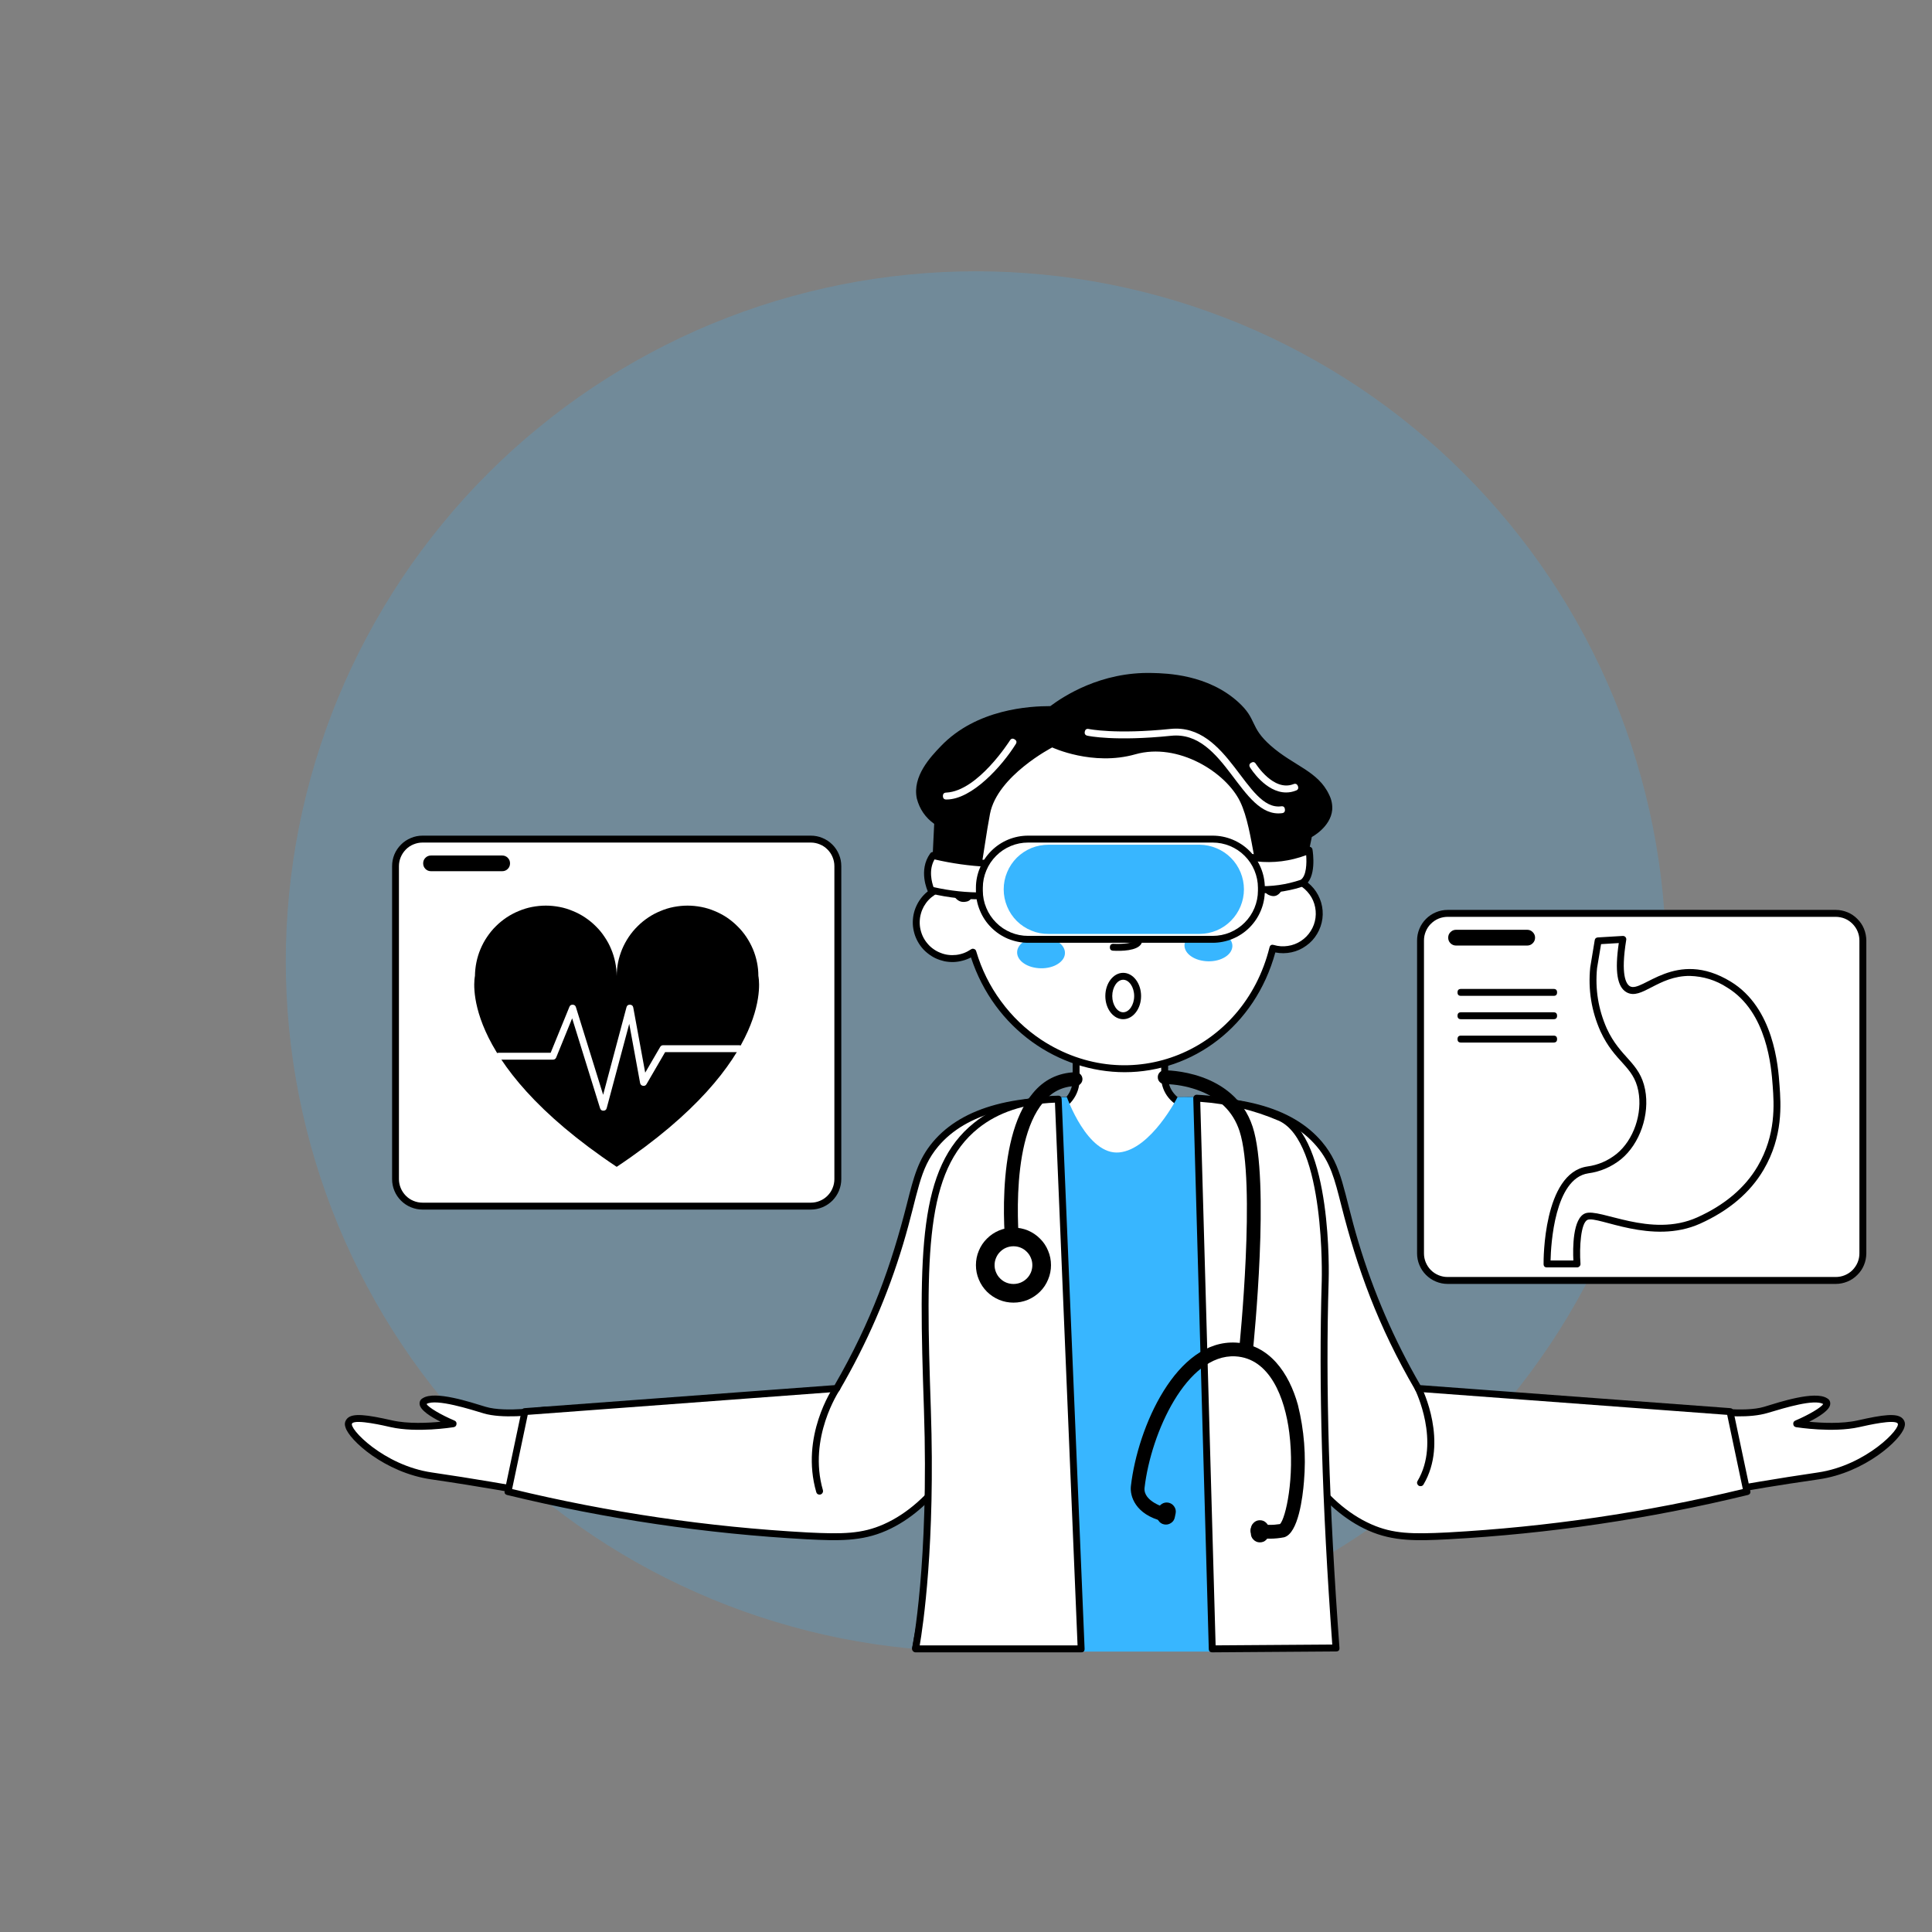
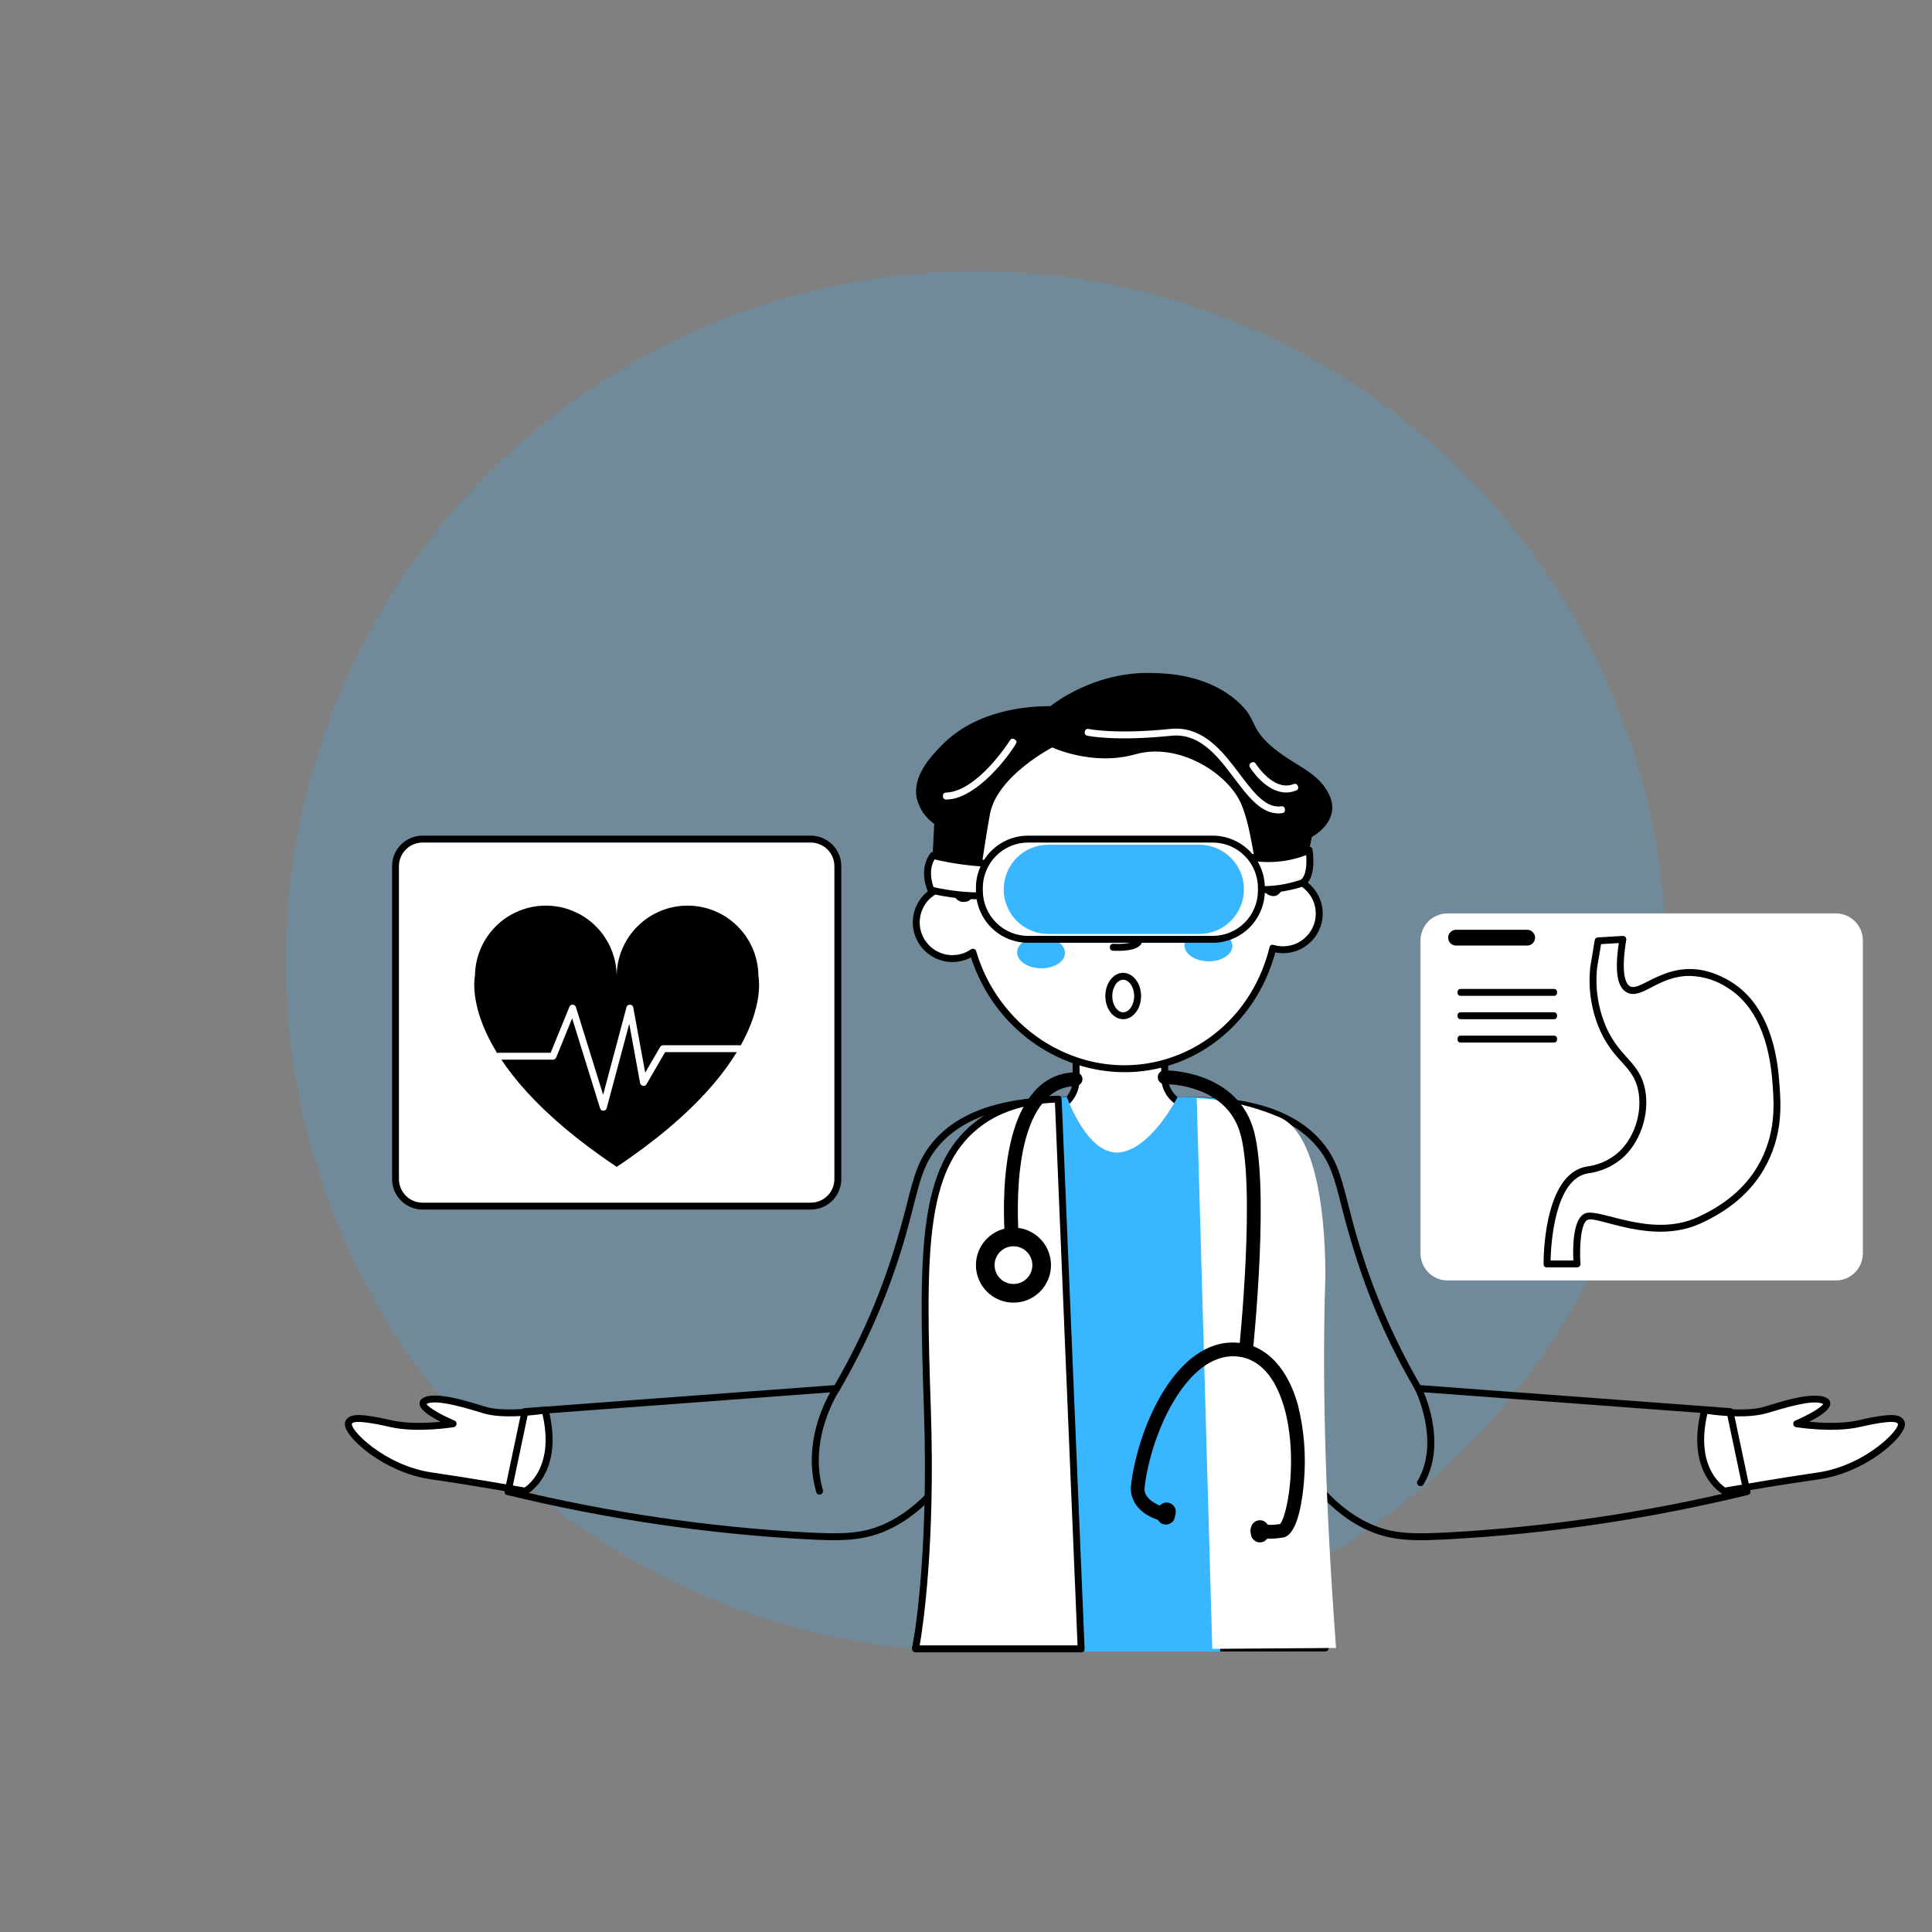
<svg xmlns="http://www.w3.org/2000/svg" width="150" zoomAndPan="magnify" viewBox="0 0 112.5 112.5" height="150" preserveAspectRatio="xMidYMid meet" version="1.0">
  <rect x="0" y="0" width="112.5" height="112.5" fill="#808080" stroke="none" />
  <defs>
    <filter x="0%" y="0%" width="100%" height="100%" id="4577b2c9be">
      <feColorMatrix values="0 0 0 0 1 0 0 0 0 1 0 0 0 0 1 0 0 0 1 0" color-interpolation-filters="sRGB" />
    </filter>
    <clipPath id="c430834c9d">
      <path d="M 109 82.652 L 112.004 82.652 L 112.004 112.004 L 109 112.004 Z M 109 82.652 " clip-rule="nonzero" />
    </clipPath>
    <clipPath id="48cbd488d4">
      <path d="M 0 0 L 112.004 0 L 112.004 112.004 L 0 112.004 Z M 0 0 " clip-rule="nonzero" />
    </clipPath>
    <mask id="78ce2d0f5a">
      <g filter="url(#4577b2c9be)">
        <rect x="-11.25" width="135" fill="#000000" y="-11.25" height="135" fill-opacity="0.2" />
      </g>
    </mask>
    <clipPath id="ae5623bfd1">
      <rect x="0" width="113" y="0" height="113" />
    </clipPath>
  </defs>
  <g clip-path="url(#c430834c9d)">
    <path fill="#000000" d="M 116.281 125.902 C 116.316 125.906 116.352 125.91 116.387 125.91 C 116.742 125.91 117.051 125.648 117.102 125.289 C 117.16 124.895 116.883 124.527 116.488 124.473 C 114.047 124.129 112.141 122.816 111.395 120.965 C 110.367 118.426 111.445 115.031 114.512 111.148 C 119.168 105.254 120.715 93.266 121.547 83.48 C 121.578 83.086 121.281 82.734 120.883 82.703 C 120.492 82.664 120.133 82.961 120.102 83.359 C 119.285 92.945 117.789 104.664 113.371 110.258 C 109.07 115.703 109.191 119.379 110.047 121.504 C 110.992 123.84 113.32 125.484 116.281 125.902 Z M 116.281 125.902 " fill-opacity="1" fill-rule="nonzero" />
  </g>
  <g clip-path="url(#48cbd488d4)">
    <g mask="url(#78ce2d0f5a)">
      <g transform="matrix(1, 0, 0, 1, 0, -0)">
        <g clip-path="url(#ae5623bfd1)">
          <path fill="#38b6ff" d="M 85.246 27.57 C 86.176 28.5 87.059 29.473 87.895 30.492 C 88.73 31.508 89.512 32.562 90.246 33.66 C 90.977 34.754 91.652 35.879 92.273 37.043 C 92.891 38.203 93.453 39.391 93.957 40.605 C 94.461 41.824 94.906 43.059 95.285 44.32 C 95.668 45.578 95.988 46.855 96.246 48.145 C 96.5 49.438 96.695 50.738 96.824 52.047 C 96.953 53.355 97.016 54.668 97.016 55.984 C 97.016 57.301 96.953 58.613 96.824 59.926 C 96.695 61.234 96.5 62.535 96.246 63.824 C 95.988 65.117 95.668 66.391 95.285 67.652 C 94.906 68.91 94.461 70.148 93.957 71.363 C 93.453 72.582 92.891 73.77 92.273 74.93 C 91.652 76.09 90.977 77.219 90.246 78.312 C 89.512 79.406 88.73 80.465 87.895 81.48 C 87.059 82.496 86.176 83.473 85.246 84.402 C 84.316 85.332 83.34 86.215 82.324 87.051 C 81.309 87.887 80.25 88.668 79.156 89.402 C 78.062 90.133 76.934 90.809 75.773 91.43 C 74.613 92.047 73.426 92.609 72.207 93.113 C 70.992 93.617 69.754 94.062 68.496 94.441 C 67.234 94.824 65.961 95.145 64.668 95.402 C 63.379 95.656 62.078 95.852 60.77 95.98 C 59.457 96.109 58.145 96.172 56.828 96.172 C 55.512 96.172 54.199 96.109 52.891 95.98 C 51.582 95.852 50.281 95.656 48.988 95.402 C 47.699 95.145 46.422 94.824 45.164 94.441 C 43.902 94.062 42.668 93.617 41.449 93.113 C 40.234 92.609 39.047 92.047 37.887 91.43 C 36.723 90.809 35.598 90.133 34.504 89.402 C 33.406 88.668 32.352 87.887 31.336 87.051 C 30.316 86.215 29.344 85.332 28.414 84.402 C 27.48 83.473 26.598 82.496 25.766 81.48 C 24.93 80.465 24.145 79.406 23.414 78.312 C 22.684 77.219 22.008 76.09 21.387 74.93 C 20.766 73.77 20.203 72.582 19.699 71.363 C 19.195 70.148 18.754 68.91 18.371 67.652 C 17.988 66.391 17.672 65.117 17.414 63.824 C 17.156 62.535 16.965 61.234 16.836 59.926 C 16.707 58.613 16.641 57.301 16.641 55.984 C 16.641 54.668 16.707 53.355 16.836 52.047 C 16.965 50.738 17.156 49.438 17.414 48.145 C 17.672 46.855 17.988 45.578 18.371 44.32 C 18.754 43.059 19.195 41.824 19.699 40.605 C 20.203 39.391 20.766 38.203 21.387 37.043 C 22.008 35.879 22.684 34.754 23.414 33.66 C 24.145 32.562 24.93 31.508 25.766 30.492 C 26.598 29.473 27.48 28.5 28.414 27.57 C 29.344 26.637 30.316 25.754 31.336 24.922 C 32.352 24.086 33.406 23.301 34.504 22.57 C 35.598 21.84 36.723 21.164 37.887 20.543 C 39.047 19.922 40.234 19.359 41.449 18.855 C 42.668 18.355 43.902 17.91 45.164 17.527 C 46.422 17.148 47.699 16.828 48.988 16.57 C 50.281 16.312 51.582 16.121 52.891 15.992 C 54.199 15.863 55.512 15.797 56.828 15.797 C 58.145 15.797 59.457 15.863 60.77 15.992 C 62.078 16.121 63.379 16.312 64.668 16.57 C 65.961 16.828 67.234 17.148 68.496 17.527 C 69.754 17.91 70.992 18.355 72.207 18.855 C 73.426 19.359 74.613 19.922 75.773 20.543 C 76.934 21.164 78.062 21.84 79.156 22.57 C 80.25 23.301 81.309 24.086 82.324 24.922 C 83.34 25.754 84.316 26.637 85.246 27.57 Z M 85.246 27.57 " fill-opacity="1" fill-rule="nonzero" />
        </g>
      </g>
    </g>
  </g>
  <path fill="#ffffff" d="M 31.738 82.109 C 31.738 82.109 29.449 82.48 28.223 82.109 C 26.996 81.738 25.309 81.219 24.727 81.586 C 24.145 81.957 26.383 82.906 26.383 82.906 C 26.383 82.906 24.297 83.242 22.793 82.906 C 21.289 82.57 20.125 82.379 20.309 83.055 C 20.492 83.734 22.578 85.574 25.125 85.941 C 27.668 86.309 30.582 86.828 30.582 86.828 C 30.582 86.828 32.648 85.699 31.738 82.109 " fill-opacity="1" fill-rule="nonzero" />
  <path fill="#000000" d="M 30.582 87.031 C 30.496 87.031 28.039 86.566 25.098 86.141 C 22.406 85.75 20.316 83.844 20.117 83.109 C 20.047 82.918 20.082 82.75 20.219 82.598 C 20.539 82.266 21.352 82.375 22.84 82.711 C 23.762 82.918 24.93 82.859 25.656 82.789 C 25.09 82.504 24.461 82.109 24.434 81.762 C 24.422 81.605 24.484 81.492 24.621 81.414 C 25.34 80.961 27.379 81.645 28.281 81.918 C 29.449 82.27 31.688 81.914 31.711 81.91 C 31.832 81.891 31.906 81.941 31.938 82.059 C 32.875 85.758 30.77 86.957 30.68 87.004 C 30.652 87.023 30.617 87.031 30.582 87.031 Z M 20.508 82.879 C 20.262 83.137 22.324 85.332 25.152 85.742 C 27.445 86.074 30.066 86.535 30.543 86.617 C 30.855 86.414 32.27 85.293 31.586 82.336 C 31.008 82.414 29.227 82.621 28.164 82.301 C 27.484 82.098 25.391 81.418 24.84 81.754 C 24.934 81.945 25.668 82.383 26.461 82.719 C 26.555 82.758 26.594 82.828 26.582 82.93 C 26.57 83.031 26.512 83.086 26.414 83.105 C 26.328 83.117 24.273 83.445 22.75 83.102 C 22.406 83.023 20.738 82.633 20.508 82.879 Z M 20.508 82.879 " fill-opacity="1" fill-rule="nonzero" />
  <path fill="#ffffff" d="M 99.266 82.109 C 99.266 82.109 101.555 82.48 102.781 82.109 C 104.008 81.738 105.695 81.219 106.277 81.586 C 106.859 81.957 104.621 82.906 104.621 82.906 C 104.621 82.906 106.707 83.242 108.211 82.906 C 109.711 82.57 110.879 82.379 110.691 83.055 C 110.508 83.734 108.426 85.574 105.879 85.941 C 103.336 86.309 100.422 86.832 100.422 86.832 C 100.422 86.832 98.355 85.699 99.266 82.109 " fill-opacity="1" fill-rule="nonzero" />
  <path fill="#000000" d="M 100.324 87.008 C 100.234 86.957 98.133 85.758 99.07 82.059 C 99.102 81.941 99.176 81.891 99.297 81.91 C 99.32 81.914 101.559 82.27 102.723 81.918 C 103.609 81.648 105.668 80.965 106.387 81.418 C 106.523 81.492 106.586 81.609 106.574 81.766 C 106.547 82.109 105.914 82.504 105.348 82.789 C 106.078 82.859 107.242 82.918 108.168 82.711 C 109.656 82.375 110.469 82.266 110.789 82.602 C 110.926 82.75 110.957 82.918 110.891 83.109 C 110.691 83.844 108.602 85.75 105.91 86.141 C 100.668 86.898 100.508 87.105 100.324 87.008 Z M 99.418 82.336 C 98.73 85.293 100.148 86.41 100.461 86.617 C 100.938 86.535 103.559 86.074 105.852 85.742 C 108.676 85.332 110.746 83.137 110.496 82.879 C 110.277 82.648 108.809 82.977 108.254 83.102 C 106.73 83.441 104.68 83.117 104.59 83.105 C 104.492 83.086 104.434 83.031 104.422 82.93 C 104.41 82.828 104.453 82.758 104.543 82.719 C 105.336 82.383 106.066 81.945 106.164 81.754 C 105.637 81.461 104.008 81.953 102.926 82.277 C 101.902 82.582 100.469 82.48 99.418 82.336 Z M 99.418 82.336 " fill-opacity="1" fill-rule="nonzero" />
-   <path fill="#ffffff" d="M 63.805 64.16 C 58.523 63.734 55.863 64.984 54.484 66.621 C 53.309 68.008 53.293 69.395 52.398 72.387 C 51.508 75.352 50.281 78.172 48.719 80.848 L 30.566 82.195 C 30.238 83.75 29.91 85.305 29.586 86.859 C 37.07 88.648 42.984 89.234 47 89.434 C 49.121 89.539 50.254 89.516 51.539 88.945 C 57.402 86.348 59.141 75.699 59.145 75.695 C 59.145 75.695 67.977 73.473 63.805 64.16 Z M 63.805 64.16 " fill-opacity="1" fill-rule="nonzero" />
  <path fill="#000000" d="M 46.992 89.633 C 41.094 89.312 35.277 88.449 29.539 87.055 C 29.41 87.023 29.359 86.945 29.387 86.816 L 30.371 82.156 C 30.391 82.055 30.449 82.004 30.551 81.996 L 48.598 80.656 C 50.758 76.922 51.906 73.656 52.809 70.102 C 53.203 68.543 53.465 67.512 54.328 66.488 C 56.059 64.441 59.25 63.594 63.82 63.957 C 63.902 63.965 63.957 64.004 63.988 64.074 C 65.328 67.062 65.484 69.648 64.461 71.762 C 63.074 74.625 59.992 75.66 59.32 75.855 C 59.09 77.125 57.188 86.66 51.621 89.125 C 50.176 89.766 48.801 89.723 46.992 89.633 Z M 29.82 86.707 C 35.473 88.074 41.203 88.914 47.012 89.234 C 49.074 89.336 50.188 89.32 51.457 88.758 C 57.102 86.258 58.871 76.098 58.945 75.664 C 58.957 75.578 59.008 75.523 59.094 75.5 C 59.129 75.492 62.656 74.57 64.102 71.582 C 65.059 69.609 64.914 67.176 63.672 64.348 C 59.301 64.02 56.262 64.824 54.637 66.75 C 53.5 68.098 53.488 69.441 52.59 72.441 C 51.695 75.426 50.461 78.258 48.891 80.949 C 48.855 81.012 48.805 81.043 48.734 81.047 L 30.73 82.387 Z M 59.145 75.695 Z M 59.145 75.695 " fill-opacity="1" fill-rule="nonzero" />
-   <path fill="#ffffff" d="M 67.5 64.16 C 72.781 63.734 75.441 64.984 76.824 66.621 C 77.996 68.008 78.012 69.395 78.906 72.387 C 79.797 75.352 81.023 78.172 82.586 80.848 L 100.738 82.195 C 101.066 83.75 101.395 85.305 101.723 86.859 C 94.234 88.648 88.32 89.234 84.305 89.434 C 82.184 89.539 81.055 89.516 79.766 88.945 C 73.902 86.348 72.164 75.699 72.16 75.695 C 72.16 75.695 63.328 73.473 67.5 64.16 Z M 67.5 64.16 " fill-opacity="1" fill-rule="nonzero" />
  <path fill="#000000" d="M 79.684 89.125 C 74.117 86.66 72.215 77.117 71.984 75.855 C 71.312 75.66 68.23 74.625 66.844 71.762 C 65.82 69.648 65.977 67.062 67.316 64.078 C 67.348 64.004 67.402 63.965 67.484 63.957 C 72.051 63.594 75.246 64.445 76.977 66.488 C 78.184 67.922 78.207 69.344 79.102 72.328 C 79.977 75.242 81.18 78.02 82.707 80.656 L 100.754 81.996 C 100.855 82.004 100.914 82.059 100.934 82.156 L 101.918 86.816 C 101.945 86.945 101.895 87.023 101.766 87.055 C 96.027 88.449 90.211 89.312 84.312 89.633 C 82.531 89.723 81.133 89.77 79.684 89.125 Z M 67.633 64.348 C 66.391 67.176 66.246 69.609 67.207 71.586 C 68.656 74.574 72.176 75.492 72.211 75.5 C 72.297 75.523 72.348 75.578 72.359 75.664 C 72.434 76.098 74.203 86.258 79.848 88.758 C 81.117 89.32 82.23 89.336 84.293 89.234 C 90.102 88.914 95.832 88.074 101.484 86.707 L 100.574 82.387 L 82.57 81.047 C 82.5 81.043 82.449 81.012 82.414 80.949 C 80.219 77.18 79.035 73.859 78.105 70.199 C 77.711 68.641 77.473 67.699 76.668 66.75 C 75.043 64.824 72.004 64.02 67.633 64.348 Z M 67.633 64.348 " fill-opacity="1" fill-rule="nonzero" />
  <path fill="#ffffff" d="M 77.168 95.961 C 74.852 76.66 78.473 72.059 75.277 67.809 C 73.742 65.766 71.367 64.812 69.176 64.383 C 68.781 64.305 68.457 64.109 68.199 63.797 C 67.945 63.484 67.82 63.129 67.82 62.723 L 67.82 57.789 L 62.66 57.789 L 62.66 62.855 C 62.664 63.27 62.535 63.637 62.285 63.965 C 62.035 64.289 61.711 64.504 61.312 64.609 C 59.645 65.047 57.664 65.902 56.246 67.68 C 54.051 70.438 54.508 73.805 54.684 77.586 C 54.887 81.914 54.781 88.117 53.312 95.961 Z M 77.168 95.961 " fill-opacity="1" fill-rule="nonzero" />
  <path fill="#000000" d="M 77.168 96.164 L 53.312 96.164 C 53.25 96.164 53.199 96.141 53.16 96.09 C 53.117 96.043 53.105 95.988 53.117 95.926 C 54.281 89.867 54.734 83.758 54.48 77.594 C 54.312 73.938 53.832 70.387 56.09 67.551 C 57.277 66.062 59.02 65.004 61.262 64.418 C 61.613 64.324 61.902 64.129 62.125 63.84 C 62.348 63.551 62.461 63.223 62.461 62.855 L 62.461 57.789 C 62.461 57.652 62.527 57.586 62.66 57.586 L 67.82 57.586 C 67.953 57.586 68.02 57.652 68.02 57.789 L 68.02 62.723 C 68.02 63.078 68.133 63.395 68.355 63.668 C 68.582 63.945 68.867 64.117 69.215 64.188 C 72.008 64.73 74.102 65.91 75.438 67.688 C 78.703 72.027 75.047 76.609 77.367 95.938 C 77.375 96 77.355 96.051 77.316 96.098 C 77.277 96.141 77.227 96.164 77.168 96.164 Z M 53.555 95.762 L 76.941 95.762 C 74.688 76.676 78.227 72.066 75.117 67.93 C 73.84 66.234 71.828 65.105 69.137 64.582 C 68.922 64.539 68.723 64.461 68.535 64.348 C 68.348 64.234 68.184 64.094 68.047 63.926 C 67.906 63.754 67.801 63.566 67.727 63.363 C 67.652 63.156 67.617 62.941 67.617 62.723 L 67.617 57.988 L 62.863 57.988 L 62.863 62.855 C 62.863 63.312 62.723 63.723 62.445 64.086 C 62.164 64.449 61.805 64.688 61.363 64.805 C 59.207 65.371 57.539 66.379 56.402 67.805 C 54.48 70.215 54.637 73.09 54.82 76.41 C 55.191 82.914 54.77 89.363 53.555 95.762 Z M 53.555 95.762 " fill-opacity="1" fill-rule="nonzero" />
  <path fill="#38b6ff" d="M 62.125 63.887 C 62.125 63.887 63.316 67.289 65.176 67.105 C 67.031 66.922 68.566 63.887 68.566 63.887 C 69.629 63.844 70.688 63.91 71.738 64.074 C 71.508 74.773 71.281 85.473 71.051 96.172 L 62.125 96.172 L 60.746 69.496 L 61.082 63.887 Z M 62.125 63.887 " fill-opacity="1" fill-rule="nonzero" />
  <path fill="#ffffff" d="M 74.656 51.09 C 74.641 50.469 74.562 49.855 74.426 49.25 C 74.289 48.645 74.094 48.059 73.844 47.492 C 73.59 46.922 73.285 46.387 72.926 45.879 C 72.566 45.371 72.164 44.902 71.711 44.477 C 71.262 44.051 70.773 43.672 70.246 43.34 C 69.723 43.008 69.168 42.73 68.59 42.512 C 68.008 42.289 67.41 42.125 66.801 42.023 C 66.188 41.918 65.57 41.875 64.949 41.891 C 64.328 41.91 63.715 41.988 63.109 42.129 C 62.504 42.266 61.918 42.465 61.352 42.719 C 60.785 42.973 60.25 43.281 59.742 43.641 C 59.238 44 58.77 44.406 58.344 44.859 C 57.918 45.312 57.543 45.801 57.215 46.328 C 56.883 46.855 56.609 47.41 56.391 47.988 C 56.172 48.57 56.012 49.168 55.91 49.781 C 55.805 50.395 55.766 51.012 55.785 51.633 C 55.617 51.605 55.445 51.598 55.273 51.613 C 55.102 51.629 54.934 51.664 54.773 51.719 C 54.609 51.777 54.457 51.852 54.312 51.945 C 54.168 52.039 54.039 52.148 53.918 52.273 C 53.801 52.398 53.703 52.539 53.617 52.688 C 53.535 52.84 53.469 52.996 53.426 53.164 C 53.379 53.328 53.355 53.496 53.352 53.668 C 53.348 53.84 53.367 54.012 53.406 54.18 C 53.441 54.348 53.5 54.508 53.578 54.66 C 53.656 54.812 53.75 54.957 53.863 55.086 C 53.977 55.215 54.102 55.332 54.242 55.43 C 54.383 55.531 54.531 55.609 54.691 55.672 C 54.852 55.734 55.02 55.777 55.188 55.801 C 55.359 55.824 55.531 55.824 55.699 55.805 C 55.871 55.785 56.039 55.742 56.199 55.684 C 56.359 55.621 56.512 55.543 56.652 55.445 C 56.973 56.523 57.461 57.512 58.125 58.414 C 58.789 59.32 59.586 60.086 60.516 60.711 C 65.746 64.148 72.555 61.488 74.117 55.219 C 74.414 55.305 74.715 55.324 75.02 55.281 C 75.324 55.234 75.605 55.129 75.863 54.961 C 76.121 54.793 76.332 54.578 76.496 54.316 C 76.66 54.059 76.762 53.773 76.801 53.469 C 76.84 53.164 76.812 52.863 76.723 52.57 C 76.629 52.277 76.48 52.016 76.273 51.785 C 76.07 51.559 75.824 51.383 75.543 51.262 C 75.258 51.141 74.965 51.082 74.656 51.09 Z M 74.656 51.09 " fill-opacity="1" fill-rule="nonzero" />
  <path fill="#000000" d="M 65.492 62.434 C 61.652 62.434 57.906 59.93 56.539 55.75 C 56.379 55.836 56.215 55.898 56.043 55.941 C 55.871 55.988 55.699 56.012 55.52 56.02 C 55.344 56.023 55.168 56.008 54.992 55.973 C 54.82 55.934 54.652 55.879 54.488 55.805 C 54.328 55.73 54.18 55.637 54.039 55.527 C 53.898 55.418 53.773 55.297 53.66 55.156 C 53.551 55.02 53.457 54.867 53.379 54.707 C 53.301 54.547 53.246 54.383 53.207 54.207 C 53.168 54.035 53.148 53.859 53.152 53.68 C 53.156 53.504 53.176 53.328 53.219 53.156 C 53.262 52.984 53.324 52.82 53.406 52.66 C 53.484 52.504 53.586 52.355 53.699 52.219 C 53.812 52.086 53.941 51.965 54.086 51.859 C 54.227 51.75 54.383 51.664 54.543 51.594 C 54.707 51.523 54.875 51.473 55.051 51.441 C 55.227 51.41 55.402 51.398 55.578 51.406 C 55.574 50.781 55.629 50.16 55.746 49.547 C 55.859 48.934 56.035 48.332 56.266 47.754 C 56.496 47.172 56.785 46.617 57.125 46.094 C 57.461 45.566 57.852 45.082 58.285 44.629 C 58.719 44.18 59.191 43.777 59.707 43.418 C 60.219 43.062 60.762 42.754 61.336 42.504 C 61.906 42.25 62.5 42.059 63.109 41.922 C 63.719 41.781 64.336 41.707 64.961 41.691 C 65.586 41.672 66.207 41.715 66.824 41.82 C 67.441 41.926 68.043 42.09 68.629 42.309 C 69.215 42.531 69.773 42.805 70.305 43.137 C 70.836 43.465 71.328 43.844 71.789 44.27 C 72.246 44.695 72.656 45.164 73.023 45.668 C 73.391 46.176 73.707 46.715 73.969 47.281 C 74.23 47.848 74.438 48.438 74.586 49.043 C 74.734 49.652 74.82 50.27 74.848 50.895 C 75.168 50.914 75.473 50.996 75.758 51.141 C 76.043 51.285 76.285 51.48 76.492 51.727 C 76.695 51.973 76.84 52.25 76.93 52.555 C 77.02 52.863 77.043 53.176 77.004 53.492 C 76.961 53.809 76.859 54.105 76.695 54.379 C 76.531 54.656 76.32 54.887 76.059 55.07 C 75.801 55.258 75.516 55.387 75.203 55.453 C 74.891 55.52 74.578 55.523 74.262 55.461 C 73.082 59.773 69.438 62.434 65.492 62.434 Z M 56.844 55.391 C 57.156 56.441 57.633 57.414 58.285 58.297 C 58.934 59.184 59.715 59.934 60.629 60.543 C 65.809 63.949 72.414 61.23 73.922 55.172 C 73.957 55.035 74.039 54.988 74.176 55.027 C 74.441 55.105 74.715 55.125 74.988 55.082 C 75.266 55.043 75.52 54.945 75.754 54.793 C 75.984 54.641 76.176 54.449 76.324 54.211 C 76.473 53.977 76.566 53.719 76.602 53.445 C 76.637 53.168 76.613 52.895 76.531 52.629 C 76.449 52.363 76.312 52.129 76.125 51.922 C 75.941 51.715 75.719 51.555 75.461 51.445 C 75.207 51.336 74.938 51.285 74.66 51.293 C 74.527 51.297 74.457 51.23 74.453 51.098 C 74.438 50.492 74.363 49.891 74.23 49.301 C 74.094 48.707 73.902 48.137 73.656 47.582 C 73.41 47.027 73.113 46.504 72.762 46.008 C 72.41 45.512 72.016 45.055 71.574 44.641 C 71.137 44.223 70.66 43.852 70.145 43.527 C 69.633 43.203 69.094 42.934 68.527 42.719 C 67.961 42.5 67.379 42.34 66.777 42.238 C 66.18 42.137 65.578 42.094 64.973 42.109 C 64.367 42.125 63.766 42.199 63.176 42.336 C 62.586 42.469 62.012 42.66 61.457 42.906 C 60.902 43.152 60.379 43.453 59.883 43.801 C 59.387 44.152 58.934 44.547 58.516 44.988 C 58.098 45.43 57.727 45.906 57.402 46.418 C 57.082 46.93 56.809 47.473 56.594 48.039 C 56.375 48.605 56.215 49.188 56.113 49.785 C 56.012 50.383 55.969 50.984 55.984 51.59 L 55.988 51.625 C 55.988 51.688 55.965 51.738 55.918 51.781 C 55.871 51.824 55.816 51.84 55.754 51.828 C 55.602 51.805 55.445 51.801 55.293 51.812 C 55.137 51.828 54.984 51.859 54.84 51.91 C 54.691 51.961 54.551 52.027 54.422 52.113 C 54.293 52.199 54.172 52.297 54.066 52.41 C 53.961 52.523 53.871 52.648 53.793 52.785 C 53.719 52.922 53.66 53.062 53.621 53.215 C 53.578 53.363 53.559 53.516 53.555 53.672 C 53.551 53.828 53.566 53.98 53.602 54.133 C 53.637 54.285 53.688 54.43 53.758 54.57 C 53.828 54.707 53.914 54.836 54.016 54.953 C 54.117 55.074 54.23 55.176 54.359 55.266 C 54.484 55.355 54.621 55.43 54.766 55.484 C 54.91 55.543 55.059 55.582 55.215 55.602 C 55.367 55.621 55.523 55.621 55.676 55.605 C 55.832 55.586 55.98 55.551 56.129 55.496 C 56.273 55.441 56.41 55.367 56.539 55.281 C 56.594 55.242 56.656 55.234 56.719 55.258 C 56.785 55.277 56.824 55.324 56.844 55.391 Z M 56.844 55.391 " fill-opacity="1" fill-rule="nonzero" />
  <path fill="#ffffff" d="M 69.684 63.945 C 69.988 74.637 70.289 85.324 70.59 96.012 L 77.797 95.961 C 77.086 86.367 77.012 79.594 77.168 74.586 C 77.168 74.586 77.418 66.395 74.559 65.082 C 73.004 64.41 71.379 64.035 69.684 63.945 Z M 69.684 63.945 " fill-opacity="1" fill-rule="nonzero" />
-   <path fill="#000000" d="M 70.59 96.215 C 70.461 96.215 70.391 96.148 70.387 96.02 L 69.484 63.953 C 69.484 63.895 69.504 63.844 69.543 63.805 C 69.586 63.762 69.637 63.742 69.695 63.746 C 71.414 63.836 73.062 64.219 74.645 64.898 C 77.59 66.254 77.379 74.254 77.367 74.594 C 77.18 80.695 77.387 87.68 77.996 95.949 C 78.008 96.09 77.941 96.164 77.797 96.164 C 67.93 96.23 71.32 96.215 70.59 96.215 Z M 69.891 64.16 L 70.785 95.809 L 77.578 95.762 C 76.98 87.574 76.781 80.645 76.965 74.582 C 76.969 74.5 77.18 66.508 74.477 65.266 C 73.012 64.637 71.48 64.27 69.891 64.16 Z M 69.891 64.16 " fill-opacity="1" fill-rule="nonzero" />
  <path fill="#ffffff" d="M 61.621 64 L 62.953 96.012 L 53.312 96.012 C 53.312 96.012 54.309 91.145 54 82.066 C 53.688 72.77 53.703 68.055 56.844 65.535 C 58.426 64.27 60.34 64.027 61.621 64 Z M 61.621 64 " fill-opacity="1" fill-rule="nonzero" />
  <path fill="#000000" d="M 62.953 96.215 L 53.312 96.215 C 53.25 96.215 53.199 96.188 53.156 96.141 C 53.117 96.09 53.102 96.035 53.117 95.973 C 53.125 95.926 54.102 91.02 53.801 82.074 C 53.488 72.895 53.477 67.98 56.719 65.383 C 57.977 64.371 59.625 63.84 61.617 63.801 C 61.742 63.801 61.809 63.867 61.82 63.992 L 63.156 96.004 C 63.16 96.145 63.094 96.215 62.953 96.215 Z M 53.555 95.812 L 62.746 95.812 L 61.43 64.207 C 59.617 64.277 58.117 64.777 56.969 65.695 C 53.879 68.172 53.895 73.012 54.203 82.062 C 54.469 89.945 53.742 94.719 53.555 95.812 Z M 53.555 95.812 " fill-opacity="1" fill-rule="nonzero" />
  <path fill="#000000" d="M 64.816 55.359 C 64.684 55.352 64.621 55.277 64.629 55.145 C 64.637 55.016 64.711 54.953 64.84 54.957 C 65.363 54.988 66.016 54.914 66.113 54.758 C 66.191 54.543 65.77 53.297 65.32 52.273 C 65.273 52.152 65.309 52.066 65.426 52.012 C 65.547 51.961 65.633 51.996 65.688 52.113 C 66.078 53.004 66.699 54.566 66.453 54.965 C 66.207 55.371 65.289 55.387 64.816 55.359 Z M 64.816 55.359 " fill-opacity="1" fill-rule="nonzero" />
  <path fill="#38b6ff" d="M 60.637 54.562 C 60.82 54.566 60.996 54.594 61.168 54.641 C 61.336 54.691 61.488 54.758 61.617 54.848 C 61.746 54.934 61.844 55.035 61.914 55.148 C 61.98 55.262 62.016 55.379 62.012 55.496 C 62.012 55.617 61.973 55.734 61.902 55.844 C 61.828 55.953 61.727 56.051 61.594 56.133 C 61.461 56.219 61.309 56.281 61.137 56.324 C 60.965 56.367 60.789 56.387 60.602 56.383 C 60.418 56.379 60.242 56.352 60.07 56.305 C 59.902 56.254 59.75 56.188 59.621 56.098 C 59.492 56.012 59.395 55.91 59.324 55.797 C 59.258 55.684 59.223 55.566 59.227 55.449 C 59.227 55.328 59.266 55.211 59.336 55.102 C 59.41 54.992 59.512 54.895 59.645 54.812 C 59.777 54.727 59.93 54.664 60.102 54.621 C 60.273 54.578 60.449 54.559 60.637 54.562 Z M 60.637 54.562 " fill-opacity="1" fill-rule="nonzero" />
  <path fill="#38b6ff" d="M 70.383 54.156 C 70.566 54.16 70.746 54.188 70.914 54.234 C 71.086 54.285 71.234 54.352 71.363 54.441 C 71.492 54.527 71.59 54.629 71.66 54.742 C 71.73 54.855 71.762 54.969 71.762 55.09 C 71.758 55.211 71.719 55.328 71.648 55.438 C 71.574 55.547 71.473 55.645 71.34 55.727 C 71.207 55.809 71.055 55.875 70.883 55.918 C 70.711 55.961 70.535 55.98 70.352 55.977 C 70.164 55.973 69.988 55.945 69.816 55.898 C 69.648 55.848 69.496 55.781 69.367 55.691 C 69.238 55.605 69.141 55.504 69.07 55.391 C 69.004 55.277 68.969 55.16 68.973 55.043 C 68.973 54.922 69.012 54.805 69.086 54.695 C 69.156 54.586 69.258 54.488 69.391 54.406 C 69.523 54.32 69.676 54.258 69.848 54.215 C 70.02 54.172 70.199 54.152 70.383 54.156 Z M 70.383 54.156 " fill-opacity="1" fill-rule="nonzero" />
  <path fill="#000000" d="M 54.203 52.023 C 54.203 52.023 54.676 51.637 55.105 51.758 C 55.535 51.879 55.578 52.68 56.316 52.492 C 57.051 52.309 57.219 49.605 57.648 47.387 C 58.078 45.172 61.27 43.523 61.27 43.523 C 61.27 43.523 63.629 44.629 66.113 43.922 C 68.598 43.219 71.387 44.965 72.215 46.684 C 73.043 48.398 73.027 51.699 73.855 52.102 C 74.684 52.5 74.758 51.246 75.102 51.129 C 75.441 51.008 75.832 51.414 75.832 51.414 L 76.387 48.738 C 76.387 48.738 77.484 48.16 77.574 47.156 C 77.594 46.848 77.535 46.559 77.398 46.285 C 76.754 44.895 75.34 44.605 73.992 43.418 C 72.742 42.312 73.23 41.91 72.109 40.887 C 70.332 39.27 67.938 39.207 67.094 39.188 C 64.09 39.109 61.922 40.551 61.16 41.117 C 59.996 41.117 56.855 41.27 54.77 43.465 C 54.191 44.07 53.113 45.203 53.387 46.5 C 53.547 47.113 53.883 47.605 54.398 47.973 C 54.332 49.32 54.27 50.672 54.203 52.023 Z M 54.203 52.023 " fill-opacity="1" fill-rule="nonzero" />
  <path fill="#ffffff" d="M 54.328 49.816 C 54.328 49.816 56.406 50.312 57.727 50.27 L 57.465 52.16 C 56.367 52.199 55.281 52.09 54.215 51.828 C 54.215 51.828 53.688 50.711 54.328 49.816 Z M 54.328 49.816 " fill-opacity="1" fill-rule="nonzero" />
  <path fill="#000000" d="M 54.168 52.023 C 54.105 52.008 54.059 51.973 54.031 51.914 C 54.008 51.863 53.461 50.68 54.164 49.699 C 54.215 49.625 54.285 49.598 54.371 49.621 C 54.395 49.625 56.445 50.109 57.719 50.07 C 57.781 50.066 57.836 50.09 57.875 50.137 C 57.918 50.184 57.934 50.238 57.926 50.297 L 57.664 52.188 C 57.648 52.293 57.586 52.352 57.48 52.359 C 56.359 52.398 55.258 52.285 54.168 52.023 Z M 54.359 51.656 C 55.324 51.875 56.301 51.98 57.289 51.965 L 57.496 50.473 C 56.457 50.422 55.43 50.277 54.418 50.043 C 54.051 50.672 54.27 51.406 54.359 51.656 Z M 54.359 51.656 " fill-opacity="1" fill-rule="nonzero" />
  <path fill="#ffffff" d="M 72.957 49.934 C 72.957 49.934 74.711 50.23 76.227 49.504 C 76.227 49.504 76.477 51.016 75.832 51.414 C 74.898 51.734 73.941 51.859 72.957 51.777 Z M 72.957 49.934 " fill-opacity="1" fill-rule="nonzero" />
  <path fill="#000000" d="M 73.531 52.008 C 73.336 52.008 73.137 52 72.938 51.977 C 72.816 51.965 72.754 51.898 72.754 51.777 L 72.754 49.934 C 72.754 49.871 72.777 49.82 72.824 49.781 C 72.875 49.738 72.93 49.723 72.988 49.734 C 73.008 49.738 74.703 50.012 76.141 49.32 C 76.199 49.293 76.262 49.293 76.32 49.324 C 76.379 49.355 76.414 49.402 76.426 49.469 C 76.453 49.637 76.676 51.129 75.938 51.582 C 75.781 51.68 74.641 52.008 73.531 52.008 Z M 73.156 51.594 C 74.043 51.637 74.902 51.516 75.742 51.23 C 76.078 51 76.094 50.258 76.059 49.797 C 75.121 50.145 74.152 50.27 73.156 50.16 Z M 73.156 51.594 " fill-opacity="1" fill-rule="nonzero" />
  <path fill="#ffffff" d="M 59.867 48.859 L 70.613 48.859 C 70.988 48.859 71.352 48.934 71.699 49.078 C 72.047 49.219 72.352 49.426 72.617 49.691 C 72.887 49.957 73.09 50.266 73.234 50.613 C 73.379 50.961 73.449 51.32 73.449 51.695 L 73.449 51.859 C 73.449 52.238 73.379 52.598 73.234 52.945 C 73.09 53.293 72.887 53.602 72.617 53.867 C 72.352 54.133 72.047 54.336 71.699 54.48 C 71.352 54.625 70.988 54.699 70.613 54.699 L 59.867 54.699 C 59.492 54.699 59.129 54.625 58.781 54.48 C 58.434 54.336 58.125 54.133 57.859 53.867 C 57.594 53.602 57.391 53.293 57.246 52.945 C 57.102 52.598 57.031 52.238 57.031 51.859 L 57.031 51.695 C 57.031 51.32 57.102 50.961 57.246 50.613 C 57.391 50.266 57.594 49.957 57.859 49.691 C 58.125 49.426 58.434 49.219 58.781 49.078 C 59.129 48.934 59.492 48.859 59.867 48.859 Z M 59.867 48.859 " fill-opacity="1" fill-rule="nonzero" />
  <path fill="#000000" d="M 70.613 54.898 L 59.867 54.898 C 59.465 54.898 59.078 54.82 58.703 54.668 C 58.332 54.512 58.004 54.293 57.719 54.008 C 57.434 53.723 57.215 53.395 57.062 53.023 C 56.906 52.652 56.828 52.266 56.828 51.859 L 56.828 51.695 C 56.828 51.293 56.906 50.906 57.062 50.535 C 57.215 50.164 57.434 49.836 57.719 49.551 C 58.004 49.266 58.332 49.047 58.703 48.891 C 59.078 48.738 59.465 48.66 59.867 48.66 L 70.613 48.66 C 71.016 48.66 71.402 48.738 71.773 48.891 C 72.148 49.047 72.477 49.266 72.762 49.551 C 73.043 49.836 73.266 50.164 73.418 50.535 C 73.574 50.906 73.648 51.293 73.652 51.695 L 73.652 51.859 C 73.648 52.266 73.574 52.652 73.418 53.023 C 73.266 53.395 73.043 53.723 72.762 54.008 C 72.477 54.293 72.148 54.512 71.773 54.668 C 71.402 54.82 71.016 54.898 70.613 54.898 Z M 59.867 49.062 C 59.516 49.062 59.18 49.129 58.859 49.262 C 58.535 49.398 58.25 49.586 58.004 49.836 C 57.758 50.082 57.566 50.367 57.434 50.688 C 57.297 51.012 57.23 51.348 57.23 51.695 L 57.23 51.859 C 57.23 52.211 57.297 52.547 57.434 52.871 C 57.566 53.191 57.758 53.477 58.004 53.723 C 58.25 53.973 58.535 54.16 58.859 54.297 C 59.18 54.43 59.516 54.496 59.867 54.496 L 70.613 54.496 C 70.961 54.496 71.297 54.43 71.621 54.297 C 71.945 54.16 72.23 53.973 72.477 53.723 C 72.723 53.477 72.914 53.191 73.047 52.871 C 73.18 52.547 73.25 52.211 73.25 51.859 L 73.25 51.695 C 73.25 51.348 73.18 51.012 73.047 50.688 C 72.914 50.367 72.723 50.082 72.477 49.836 C 72.23 49.586 71.945 49.398 71.621 49.262 C 71.297 49.129 70.961 49.062 70.613 49.062 Z M 59.867 49.062 " fill-opacity="1" fill-rule="nonzero" />
  <path fill="#38b6ff" d="M 69.855 54.383 L 61.062 54.383 C 60.719 54.387 60.383 54.324 60.062 54.191 C 59.742 54.062 59.457 53.875 59.211 53.633 C 58.965 53.387 58.777 53.105 58.645 52.785 C 58.512 52.465 58.445 52.133 58.445 51.785 C 58.445 51.441 58.512 51.105 58.645 50.789 C 58.777 50.469 58.965 50.188 59.211 49.941 C 59.457 49.699 59.742 49.512 60.062 49.379 C 60.383 49.25 60.719 49.188 61.062 49.188 L 69.855 49.188 C 70.199 49.191 70.527 49.262 70.844 49.395 C 71.16 49.527 71.438 49.715 71.68 49.957 C 71.922 50.199 72.105 50.48 72.238 50.797 C 72.367 51.113 72.434 51.445 72.434 51.785 C 72.434 52.129 72.367 52.457 72.238 52.773 C 72.105 53.09 71.922 53.371 71.68 53.613 C 71.438 53.859 71.16 54.047 70.844 54.18 C 70.527 54.312 70.199 54.379 69.855 54.383 Z M 69.855 54.383 " fill-opacity="1" fill-rule="nonzero" />
  <path fill="#000000" d="M 65.402 59.348 C 64.828 59.348 64.363 58.742 64.363 58 C 64.363 57.254 64.828 56.648 65.402 56.648 C 65.977 56.648 66.445 57.254 66.445 58 C 66.445 58.742 65.977 59.348 65.402 59.348 Z M 65.402 57.051 C 65.059 57.051 64.766 57.484 64.766 58 C 64.766 58.512 65.059 58.945 65.402 58.945 C 65.75 58.945 66.043 58.512 66.043 58 C 66.043 57.484 65.75 57.051 65.402 57.051 Z M 65.402 57.051 " fill-opacity="1" fill-rule="nonzero" />
  <path fill="#ffffff" d="M 24.605 48.859 L 47.215 48.859 C 47.422 48.859 47.625 48.898 47.816 48.98 C 48.008 49.059 48.18 49.176 48.328 49.32 C 48.477 49.469 48.59 49.641 48.668 49.832 C 48.75 50.023 48.789 50.227 48.789 50.434 L 48.789 68.66 C 48.789 68.867 48.75 69.066 48.668 69.262 C 48.59 69.453 48.477 69.625 48.328 69.773 C 48.18 69.918 48.008 70.031 47.816 70.113 C 47.625 70.191 47.422 70.234 47.215 70.234 L 24.605 70.234 C 24.395 70.234 24.195 70.191 24.004 70.113 C 23.809 70.031 23.641 69.918 23.492 69.773 C 23.344 69.625 23.23 69.453 23.152 69.262 C 23.07 69.066 23.031 68.867 23.031 68.66 L 23.031 50.434 C 23.031 50.227 23.07 50.023 23.152 49.832 C 23.23 49.641 23.344 49.469 23.492 49.32 C 23.641 49.176 23.809 49.059 24.004 48.98 C 24.195 48.898 24.395 48.859 24.605 48.859 Z M 24.605 48.859 " fill-opacity="1" fill-rule="nonzero" />
  <path fill="#000000" d="M 47.215 70.434 L 24.605 70.434 C 24.371 70.434 24.145 70.387 23.926 70.297 C 23.707 70.207 23.516 70.078 23.352 69.914 C 23.184 69.746 23.055 69.555 22.965 69.336 C 22.875 69.121 22.832 68.895 22.832 68.66 L 22.832 50.434 C 22.832 50.199 22.875 49.973 22.965 49.754 C 23.055 49.539 23.184 49.348 23.352 49.18 C 23.516 49.012 23.707 48.887 23.926 48.797 C 24.145 48.703 24.371 48.66 24.605 48.66 L 47.215 48.66 C 47.449 48.66 47.676 48.703 47.895 48.797 C 48.109 48.887 48.301 49.012 48.469 49.18 C 48.637 49.348 48.762 49.539 48.852 49.754 C 48.945 49.973 48.988 50.199 48.988 50.434 L 48.988 68.66 C 48.988 68.895 48.941 69.121 48.852 69.34 C 48.762 69.555 48.633 69.746 48.469 69.914 C 48.301 70.078 48.109 70.207 47.895 70.297 C 47.676 70.387 47.449 70.434 47.215 70.434 Z M 24.605 49.062 C 24.422 49.062 24.246 49.098 24.078 49.168 C 23.91 49.234 23.762 49.336 23.633 49.465 C 23.508 49.594 23.406 49.742 23.336 49.91 C 23.266 50.078 23.23 50.254 23.23 50.434 L 23.23 68.66 C 23.23 68.84 23.266 69.016 23.336 69.184 C 23.406 69.352 23.508 69.5 23.633 69.629 C 23.762 69.758 23.91 69.859 24.078 69.926 C 24.246 69.996 24.422 70.031 24.605 70.031 L 47.215 70.031 C 47.395 70.031 47.57 69.996 47.738 69.926 C 47.906 69.859 48.055 69.758 48.184 69.629 C 48.312 69.5 48.414 69.352 48.48 69.184 C 48.551 69.016 48.586 68.84 48.586 68.66 L 48.586 50.434 C 48.586 50.254 48.551 50.078 48.48 49.91 C 48.414 49.742 48.312 49.594 48.184 49.465 C 48.055 49.336 47.906 49.234 47.738 49.168 C 47.57 49.098 47.395 49.062 47.215 49.062 Z M 24.605 49.062 " fill-opacity="1" fill-rule="nonzero" />
-   <path fill="#000000" d="M 25.098 49.816 L 29.242 49.816 C 29.367 49.816 29.477 49.859 29.566 49.949 C 29.656 50.039 29.699 50.145 29.699 50.273 C 29.699 50.398 29.656 50.508 29.566 50.598 C 29.477 50.688 29.367 50.73 29.242 50.73 L 25.098 50.73 C 24.973 50.73 24.863 50.688 24.773 50.598 C 24.684 50.508 24.641 50.398 24.641 50.273 C 24.641 50.145 24.684 50.039 24.773 49.949 C 24.863 49.859 24.973 49.816 25.098 49.816 Z M 25.098 49.816 " fill-opacity="1" fill-rule="nonzero" />
  <path fill="#000000" d="M 44.16 56.832 C 44.16 56.562 44.133 56.293 44.078 56.031 C 44.023 55.766 43.945 55.508 43.84 55.262 C 43.734 55.012 43.605 54.777 43.457 54.555 C 43.305 54.328 43.133 54.121 42.941 53.934 C 42.75 53.742 42.543 53.574 42.32 53.422 C 42.094 53.273 41.855 53.148 41.609 53.047 C 41.359 52.941 41.102 52.863 40.836 52.812 C 40.574 52.762 40.305 52.734 40.035 52.734 C 39.766 52.734 39.5 52.762 39.234 52.812 C 38.969 52.863 38.711 52.941 38.465 53.047 C 38.215 53.148 37.977 53.273 37.754 53.422 C 37.527 53.574 37.32 53.742 37.129 53.934 C 36.938 54.121 36.766 54.328 36.613 54.555 C 36.465 54.777 36.336 55.012 36.23 55.262 C 36.129 55.508 36.047 55.766 35.992 56.031 C 35.941 56.293 35.91 56.562 35.91 56.832 C 35.906 56.562 35.879 56.293 35.824 56.031 C 35.77 55.766 35.691 55.508 35.586 55.262 C 35.484 55.012 35.355 54.777 35.203 54.555 C 35.055 54.328 34.883 54.121 34.691 53.934 C 34.5 53.742 34.293 53.574 34.066 53.422 C 33.844 53.273 33.605 53.148 33.355 53.047 C 33.105 52.941 32.852 52.863 32.586 52.812 C 32.32 52.762 32.055 52.734 31.785 52.734 C 31.516 52.734 31.246 52.762 30.98 52.812 C 30.719 52.863 30.461 52.941 30.211 53.047 C 29.961 53.148 29.727 53.273 29.5 53.422 C 29.277 53.574 29.066 53.742 28.875 53.934 C 28.684 54.121 28.516 54.328 28.363 54.555 C 28.211 54.777 28.086 55.012 27.98 55.262 C 27.875 55.508 27.797 55.766 27.742 56.031 C 27.688 56.293 27.66 56.562 27.656 56.832 C 27.656 56.832 26.543 61.699 35.91 67.945 C 45.277 61.699 44.16 56.832 44.16 56.832 Z M 44.16 56.832 " fill-opacity="1" fill-rule="nonzero" />
  <path fill="#ffffff" d="M 34.941 64.531 L 33.316 59.297 L 32.387 61.578 C 32.352 61.66 32.289 61.703 32.199 61.703 L 29.062 61.703 C 28.93 61.703 28.863 61.637 28.863 61.5 C 28.863 61.367 28.93 61.301 29.062 61.301 L 32.066 61.301 L 33.156 58.629 C 33.191 58.539 33.258 58.5 33.352 58.504 C 33.445 58.508 33.508 58.555 33.535 58.645 L 35.121 63.75 L 36.48 58.652 C 36.508 58.547 36.578 58.5 36.684 58.504 C 36.789 58.508 36.855 58.562 36.875 58.668 L 37.57 62.461 L 38.441 60.965 C 38.48 60.898 38.539 60.863 38.617 60.863 L 43.023 60.863 C 43.156 60.863 43.223 60.93 43.223 61.066 C 43.223 61.199 43.156 61.266 43.023 61.266 L 38.73 61.266 L 37.645 63.133 C 37.598 63.211 37.531 63.242 37.438 63.227 C 37.348 63.211 37.293 63.156 37.273 63.066 L 36.641 59.617 L 35.328 64.527 C 35.301 64.625 35.238 64.672 35.137 64.676 C 35.035 64.676 34.973 64.629 34.941 64.531 Z M 34.941 64.531 " fill-opacity="1" fill-rule="nonzero" />
  <path fill="#ffffff" d="M 84.289 53.188 L 106.898 53.188 C 107.109 53.188 107.309 53.227 107.504 53.309 C 107.695 53.387 107.863 53.5 108.012 53.648 C 108.16 53.797 108.273 53.965 108.355 54.16 C 108.434 54.352 108.473 54.555 108.473 54.762 L 108.473 72.984 C 108.473 73.195 108.434 73.395 108.355 73.59 C 108.273 73.781 108.16 73.953 108.012 74.098 C 107.863 74.246 107.695 74.359 107.504 74.441 C 107.309 74.52 107.109 74.559 106.898 74.559 L 84.289 74.559 C 84.082 74.559 83.883 74.52 83.688 74.441 C 83.496 74.359 83.324 74.246 83.176 74.098 C 83.031 73.953 82.918 73.781 82.836 73.59 C 82.758 73.395 82.715 73.195 82.715 72.984 L 82.715 54.762 C 82.715 54.555 82.758 54.352 82.836 54.16 C 82.918 53.965 83.031 53.797 83.176 53.648 C 83.324 53.5 83.496 53.387 83.688 53.309 C 83.883 53.227 84.082 53.188 84.289 53.188 Z M 84.289 53.188 " fill-opacity="1" fill-rule="nonzero" />
-   <path fill="#000000" d="M 106.898 74.762 L 84.289 74.762 C 84.055 74.762 83.828 74.715 83.613 74.625 C 83.395 74.535 83.203 74.406 83.035 74.238 C 82.871 74.074 82.742 73.883 82.652 73.664 C 82.562 73.449 82.516 73.223 82.516 72.984 L 82.516 54.762 C 82.516 54.527 82.562 54.301 82.652 54.082 C 82.742 53.863 82.871 53.672 83.035 53.508 C 83.203 53.34 83.395 53.211 83.613 53.121 C 83.828 53.031 84.055 52.984 84.289 52.984 L 106.898 52.984 C 107.133 52.984 107.359 53.031 107.578 53.121 C 107.797 53.211 107.988 53.34 108.152 53.508 C 108.32 53.672 108.449 53.863 108.539 54.082 C 108.629 54.301 108.672 54.527 108.676 54.762 L 108.676 72.984 C 108.672 73.223 108.629 73.449 108.539 73.664 C 108.449 73.883 108.32 74.074 108.152 74.238 C 107.988 74.406 107.797 74.535 107.578 74.625 C 107.359 74.715 107.133 74.762 106.898 74.762 Z M 84.289 53.387 C 84.109 53.391 83.934 53.422 83.766 53.492 C 83.598 53.562 83.449 53.664 83.32 53.793 C 83.191 53.918 83.094 54.066 83.023 54.238 C 82.953 54.406 82.918 54.578 82.918 54.762 L 82.918 72.988 C 82.918 73.168 82.953 73.344 83.023 73.512 C 83.094 73.68 83.191 73.828 83.32 73.957 C 83.449 74.086 83.598 74.184 83.766 74.254 C 83.934 74.324 84.109 74.359 84.289 74.359 L 106.898 74.359 C 107.082 74.359 107.258 74.324 107.426 74.254 C 107.594 74.184 107.742 74.086 107.871 73.957 C 107.996 73.828 108.098 73.68 108.168 73.512 C 108.238 73.344 108.273 73.168 108.273 72.988 L 108.273 54.762 C 108.273 54.578 108.238 54.406 108.168 54.238 C 108.098 54.066 107.996 53.922 107.871 53.793 C 107.742 53.664 107.594 53.562 107.426 53.492 C 107.258 53.422 107.082 53.391 106.898 53.387 Z M 84.289 53.387 " fill-opacity="1" fill-rule="nonzero" />
  <path fill="#000000" d="M 84.785 54.141 L 88.93 54.141 C 89.055 54.141 89.164 54.188 89.25 54.277 C 89.34 54.367 89.387 54.473 89.387 54.602 C 89.387 54.727 89.34 54.836 89.25 54.926 C 89.164 55.012 89.055 55.059 88.93 55.059 L 84.785 55.059 C 84.656 55.059 84.551 55.012 84.461 54.926 C 84.371 54.836 84.328 54.727 84.328 54.602 C 84.328 54.473 84.371 54.367 84.461 54.277 C 84.551 54.188 84.656 54.141 84.785 54.141 Z M 84.785 54.141 " fill-opacity="1" fill-rule="nonzero" />
  <path fill="#ffffff" d="M 92.797 56.352 C 92.676 57.609 92.871 58.812 93.379 59.969 C 94.203 61.762 95.293 61.938 95.594 63.48 C 95.871 64.887 95.301 66.496 94.262 67.348 C 93.73 67.773 93.125 68.035 92.449 68.125 C 90.039 68.492 90.082 73.598 90.082 73.598 L 91.832 73.598 C 91.832 73.598 91.648 71.117 92.383 70.84 C 93.121 70.562 96.156 72.312 98.914 71.07 C 100.383 70.406 101.684 69.434 102.516 68.02 C 103.633 66.121 103.5 64.285 103.422 63.203 C 103.34 62.105 103.098 58.809 100.676 57.332 C 99.984 56.887 99.23 56.648 98.406 56.629 C 96.531 56.613 95.535 58 94.82 57.609 C 94.461 57.414 94.16 56.766 94.5 54.699 L 93.059 54.789 Z M 92.797 56.352 " fill-opacity="1" fill-rule="nonzero" />
  <path fill="#000000" d="M 91.832 73.801 L 90.082 73.801 C 89.949 73.801 89.883 73.734 89.883 73.602 C 89.879 73.387 89.863 68.316 92.418 67.926 C 93.059 67.84 93.629 67.594 94.133 67.191 C 95.125 66.383 95.656 64.84 95.398 63.52 C 95.113 62.055 94.035 61.875 93.195 60.055 C 92.668 58.867 92.469 57.629 92.598 56.336 C 92.598 56.316 92.602 56.293 92.859 54.754 C 92.875 54.648 92.938 54.594 93.043 54.586 L 94.484 54.5 C 94.551 54.496 94.605 54.516 94.648 54.562 C 94.691 54.613 94.707 54.668 94.695 54.73 C 94.359 56.793 94.691 57.309 94.918 57.434 C 95.637 57.824 97.566 55.203 100.781 57.16 C 103.293 58.691 103.543 62.078 103.621 63.191 C 103.703 64.301 103.84 66.168 102.691 68.121 C 101.91 69.449 100.668 70.5 98.996 71.254 C 96.188 72.516 93.074 70.797 92.453 71.027 C 92.047 71.18 91.961 72.645 92.031 73.586 C 92.035 73.645 92.02 73.691 91.98 73.734 C 91.938 73.777 91.891 73.801 91.832 73.801 Z M 90.289 73.398 L 91.617 73.398 C 91.582 72.691 91.574 70.93 92.312 70.652 C 93.172 70.328 96.117 72.109 98.832 70.887 C 100.426 70.168 101.605 69.172 102.344 67.918 C 103.43 66.07 103.301 64.285 103.223 63.219 C 103.145 62.156 102.906 58.926 100.574 57.504 C 99.914 57.074 99.191 56.852 98.406 56.828 C 96.543 56.812 95.59 58.258 94.723 57.785 C 94.168 57.48 94.02 56.566 94.262 54.914 L 93.23 54.977 L 92.996 56.375 C 92.879 57.594 93.066 58.766 93.562 59.887 C 94.359 61.621 95.48 61.844 95.793 63.441 C 96.078 64.898 95.488 66.605 94.391 67.504 C 93.828 67.953 93.191 68.227 92.48 68.324 C 90.523 68.621 90.309 72.473 90.289 73.398 Z M 90.289 73.398 " fill-opacity="1" fill-rule="nonzero" />
  <path fill="#000000" d="M 90.469 57.988 L 85.07 57.988 C 84.938 57.988 84.871 57.922 84.871 57.789 C 84.871 57.652 84.938 57.586 85.07 57.586 L 90.469 57.586 C 90.602 57.586 90.668 57.652 90.668 57.789 C 90.668 57.922 90.602 57.988 90.469 57.988 Z M 90.469 57.988 " fill-opacity="1" fill-rule="nonzero" />
  <path fill="#000000" d="M 90.469 59.348 L 85.07 59.348 C 84.938 59.348 84.871 59.281 84.871 59.148 C 84.871 59.016 84.938 58.945 85.07 58.945 L 90.469 58.945 C 90.602 58.945 90.668 59.016 90.668 59.148 C 90.668 59.281 90.602 59.348 90.469 59.348 Z M 90.469 59.348 " fill-opacity="1" fill-rule="nonzero" />
  <path fill="#000000" d="M 90.469 60.707 L 85.07 60.707 C 84.938 60.707 84.871 60.641 84.871 60.508 C 84.871 60.371 84.938 60.305 85.07 60.305 L 90.469 60.305 C 90.602 60.305 90.668 60.371 90.668 60.508 C 90.668 60.641 90.602 60.707 90.469 60.707 Z M 90.469 60.707 " fill-opacity="1" fill-rule="nonzero" />
  <path fill="#000000" d="M 58.996 73.402 C 58.895 73.402 58.805 73.367 58.73 73.301 C 58.652 73.234 58.609 73.148 58.598 73.051 C 58.562 72.777 57.828 66.398 60.133 63.668 C 60.773 62.883 61.598 62.473 62.609 62.434 C 62.723 62.43 62.816 62.465 62.898 62.539 C 62.98 62.613 63.023 62.707 63.031 62.816 C 63.035 62.93 63 63.023 62.926 63.105 C 62.852 63.188 62.758 63.234 62.648 63.238 C 61.867 63.262 61.234 63.578 60.75 64.188 C 58.668 66.652 59.387 72.891 59.395 72.953 C 59.41 73.074 59.375 73.18 59.297 73.27 C 59.215 73.359 59.117 73.402 58.996 73.402 Z M 58.996 73.402 " fill-opacity="1" fill-rule="nonzero" />
  <path fill="#000000" d="M 72.559 78.969 C 72.441 78.969 72.34 78.926 72.262 78.836 C 72.18 78.746 72.148 78.645 72.16 78.523 C 72.168 78.43 73.152 68.824 72.176 65.859 C 71.801 64.715 70.969 63.906 69.699 63.461 C 69.094 63.25 68.469 63.137 67.824 63.125 C 67.715 63.129 67.621 63.09 67.539 63.016 C 67.461 62.938 67.418 62.844 67.418 62.73 C 67.414 62.621 67.453 62.527 67.527 62.445 C 67.605 62.367 67.699 62.324 67.812 62.324 C 67.852 62.324 71.852 62.285 72.941 65.609 C 73.969 68.734 73 78.207 72.961 78.609 C 72.949 78.711 72.906 78.797 72.828 78.863 C 72.754 78.934 72.664 78.969 72.559 78.969 Z M 72.559 78.969 " fill-opacity="1" fill-rule="nonzero" />
  <path fill="#000000" d="M 73.152 89.523 C 73.043 89.504 72.953 89.449 72.891 89.359 C 72.824 89.266 72.801 89.164 72.82 89.055 C 72.844 88.941 72.898 88.855 72.992 88.793 C 73.086 88.73 73.188 88.707 73.301 88.73 C 73.711 88.809 74.121 88.812 74.535 88.746 C 74.859 88.422 75.406 86.051 75.074 83.422 C 74.82 81.398 73.949 79.09 71.934 78.98 C 69.117 78.832 67.023 83.406 66.648 86.629 C 66.555 87.449 67.895 87.801 67.91 87.801 C 68.016 87.828 68.102 87.891 68.156 87.984 C 68.215 88.078 68.23 88.18 68.203 88.289 C 68.18 88.395 68.117 88.477 68.023 88.535 C 67.93 88.594 67.828 88.609 67.719 88.582 C 66.105 88.191 65.785 87.113 65.852 86.535 C 66.246 83.094 68.5 77.984 71.977 78.18 C 73.906 78.285 75.062 79.941 75.578 81.812 C 75.941 83.277 76.059 84.762 75.93 86.266 C 75.859 87.168 75.602 89.289 74.773 89.516 C 74.234 89.621 73.695 89.625 73.152 89.523 Z M 74.516 88.758 Z M 74.516 88.758 " fill-opacity="1" fill-rule="nonzero" />
  <path fill="#000000" d="M 73.363 89.812 C 73.219 89.812 73.094 89.762 72.992 89.656 C 72.887 89.555 72.836 89.43 72.836 89.281 L 72.836 89.055 C 72.836 88.906 72.887 88.781 72.992 88.68 C 73.094 88.574 73.219 88.523 73.363 88.523 C 73.512 88.523 73.637 88.574 73.738 88.68 C 73.84 88.781 73.895 88.906 73.895 89.055 L 73.895 89.281 C 73.895 89.43 73.84 89.555 73.738 89.656 C 73.637 89.762 73.512 89.812 73.363 89.812 Z M 73.363 89.812 " fill-opacity="1" fill-rule="nonzero" />
  <path fill="#000000" d="M 67.789 88.766 C 67.648 88.738 67.535 88.664 67.453 88.539 C 67.371 88.418 67.344 88.289 67.371 88.145 L 67.418 87.918 C 67.445 87.773 67.52 87.664 67.641 87.582 C 67.762 87.5 67.895 87.473 68.039 87.5 C 68.184 87.531 68.293 87.605 68.375 87.727 C 68.457 87.848 68.484 87.98 68.457 88.121 L 68.41 88.348 C 68.383 88.492 68.309 88.605 68.188 88.684 C 68.066 88.766 67.934 88.793 67.789 88.766 Z M 67.789 88.766 " fill-opacity="1" fill-rule="nonzero" />
  <path fill="#000000" d="M 61.199 73.668 C 61.199 73.957 61.145 74.238 61.031 74.504 C 60.922 74.773 60.766 75.008 60.559 75.215 C 60.355 75.418 60.117 75.574 59.852 75.688 C 59.582 75.797 59.305 75.852 59.016 75.852 C 58.723 75.852 58.445 75.797 58.18 75.688 C 57.91 75.574 57.676 75.418 57.469 75.215 C 57.266 75.008 57.105 74.773 56.996 74.504 C 56.883 74.238 56.828 73.957 56.828 73.668 C 56.828 73.379 56.883 73.098 56.996 72.832 C 57.105 72.562 57.266 72.328 57.469 72.125 C 57.676 71.918 57.91 71.762 58.18 71.648 C 58.445 71.539 58.723 71.484 59.016 71.484 C 59.305 71.484 59.582 71.539 59.852 71.648 C 60.117 71.762 60.355 71.918 60.559 72.125 C 60.766 72.328 60.922 72.562 61.031 72.832 C 61.145 73.098 61.199 73.379 61.199 73.668 Z M 61.199 73.668 " fill-opacity="1" fill-rule="nonzero" />
  <path fill="#ffffff" d="M 60.312 73.668 C 60.312 73.84 60.281 74.008 60.215 74.164 C 60.148 74.324 60.055 74.465 59.934 74.586 C 59.812 74.711 59.672 74.805 59.512 74.867 C 59.352 74.934 59.188 74.969 59.016 74.969 C 58.84 74.969 58.676 74.934 58.516 74.867 C 58.355 74.805 58.219 74.711 58.094 74.586 C 57.973 74.465 57.879 74.324 57.812 74.164 C 57.746 74.008 57.715 73.84 57.715 73.668 C 57.715 73.496 57.746 73.328 57.812 73.172 C 57.879 73.012 57.973 72.871 58.094 72.75 C 58.219 72.629 58.355 72.531 58.516 72.469 C 58.676 72.402 58.84 72.367 59.016 72.367 C 59.188 72.367 59.352 72.402 59.512 72.469 C 59.672 72.531 59.812 72.629 59.934 72.75 C 60.055 72.871 60.148 73.012 60.215 73.172 C 60.281 73.328 60.312 73.496 60.312 73.668 Z M 60.312 73.668 " fill-opacity="1" fill-rule="nonzero" />
  <path fill="#000000" d="M 59.016 75.168 C 58.816 75.168 58.625 75.129 58.441 75.055 C 58.254 74.977 58.094 74.871 57.953 74.73 C 57.812 74.59 57.703 74.426 57.629 74.242 C 57.551 74.059 57.512 73.867 57.512 73.668 C 57.512 73.469 57.551 73.277 57.629 73.094 C 57.703 72.91 57.812 72.746 57.953 72.605 C 58.094 72.465 58.254 72.355 58.441 72.281 C 58.625 72.203 58.816 72.168 59.016 72.168 C 59.215 72.168 59.406 72.203 59.59 72.281 C 59.773 72.355 59.934 72.465 60.074 72.605 C 60.215 72.746 60.324 72.91 60.402 73.094 C 60.477 73.277 60.516 73.469 60.516 73.668 C 60.516 73.867 60.477 74.059 60.398 74.242 C 60.324 74.426 60.215 74.59 60.074 74.73 C 59.934 74.871 59.773 74.977 59.59 75.055 C 59.406 75.129 59.215 75.168 59.016 75.168 Z M 59.016 72.57 C 58.867 72.57 58.727 72.598 58.594 72.652 C 58.457 72.707 58.34 72.789 58.238 72.891 C 58.133 72.992 58.055 73.113 58 73.246 C 57.941 73.383 57.914 73.523 57.914 73.668 C 57.914 73.812 57.941 73.953 58 74.09 C 58.055 74.223 58.133 74.344 58.238 74.445 C 58.34 74.547 58.457 74.629 58.594 74.684 C 58.727 74.738 58.867 74.766 59.016 74.766 C 59.16 74.766 59.301 74.738 59.434 74.684 C 59.57 74.629 59.688 74.547 59.793 74.445 C 59.895 74.344 59.973 74.223 60.031 74.09 C 60.086 73.953 60.113 73.812 60.113 73.668 C 60.113 73.523 60.086 73.383 60.027 73.246 C 59.973 73.113 59.895 72.996 59.789 72.891 C 59.688 72.789 59.57 72.707 59.434 72.652 C 59.301 72.598 59.16 72.57 59.016 72.57 Z M 59.016 72.57 " fill-opacity="1" fill-rule="nonzero" />
  <path fill="#000000" d="M 47.723 87.031 C 47.621 87.031 47.559 86.98 47.531 86.887 C 46.594 83.645 48.473 80.852 48.555 80.734 C 48.629 80.625 48.723 80.605 48.832 80.684 C 48.941 80.758 48.961 80.852 48.883 80.961 C 48.867 80.988 47.035 83.719 47.918 86.773 C 47.934 86.84 47.922 86.898 47.883 86.949 C 47.844 87.004 47.789 87.031 47.723 87.031 Z M 47.723 87.031 " fill-opacity="1" fill-rule="nonzero" />
  <path fill="#000000" d="M 82.715 86.539 C 82.641 86.539 82.582 86.508 82.543 86.438 C 82.504 86.371 82.504 86.305 82.543 86.238 C 83.891 83.965 82.422 80.969 82.406 80.938 C 82.344 80.816 82.371 80.727 82.496 80.664 C 82.617 80.602 82.707 80.633 82.766 80.758 C 82.832 80.891 84.348 83.984 82.891 86.441 C 82.852 86.508 82.793 86.539 82.715 86.539 Z M 82.715 86.539 " fill-opacity="1" fill-rule="nonzero" />
  <path fill="#ffffff" d="M 55.113 46.555 C 54.977 46.559 54.91 46.492 54.906 46.359 C 54.902 46.227 54.969 46.156 55.102 46.152 C 56.938 46.066 58.785 43.148 58.805 43.121 C 58.875 43.004 58.969 42.98 59.086 43.055 C 59.199 43.125 59.219 43.219 59.145 43.332 C 58.355 44.598 56.605 46.555 55.113 46.555 Z M 55.113 46.555 " fill-opacity="1" fill-rule="nonzero" />
  <path fill="#ffffff" d="M 68.195 42.844 C 64.922 43.18 63.383 42.855 63.316 42.84 C 63.191 42.809 63.141 42.73 63.168 42.602 C 63.195 42.473 63.273 42.422 63.402 42.449 C 63.418 42.453 64.953 42.773 68.156 42.445 C 71.547 42.098 72.539 47.203 74.59 46.953 C 74.727 46.93 74.805 46.988 74.82 47.125 C 74.836 47.262 74.777 47.34 74.641 47.352 C 72.23 47.648 71.344 42.516 68.195 42.844 Z M 68.195 42.844 " fill-opacity="1" fill-rule="nonzero" />
  <path fill="#ffffff" d="M 74.891 46.145 C 73.699 46.145 72.828 44.75 72.785 44.68 C 72.723 44.57 72.746 44.48 72.855 44.414 C 72.965 44.348 73.055 44.367 73.125 44.473 C 73.137 44.488 74.148 46.102 75.309 45.664 C 75.438 45.609 75.527 45.648 75.578 45.777 C 75.625 45.91 75.582 45.996 75.449 46.039 C 75.27 46.109 75.086 46.145 74.891 46.145 Z M 74.891 46.145 " fill-opacity="1" fill-rule="nonzero" />
</svg>